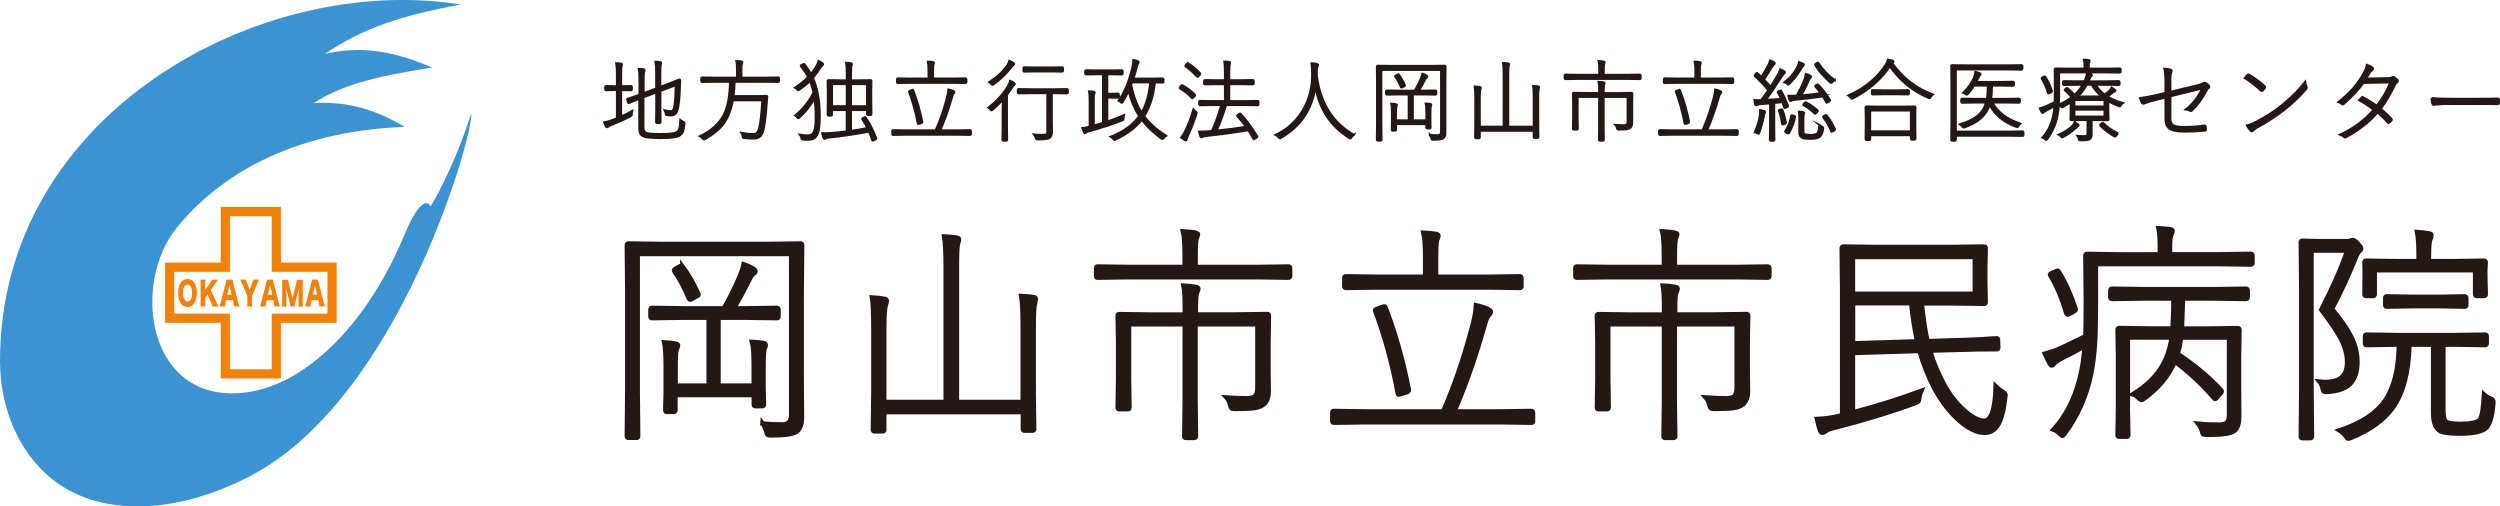
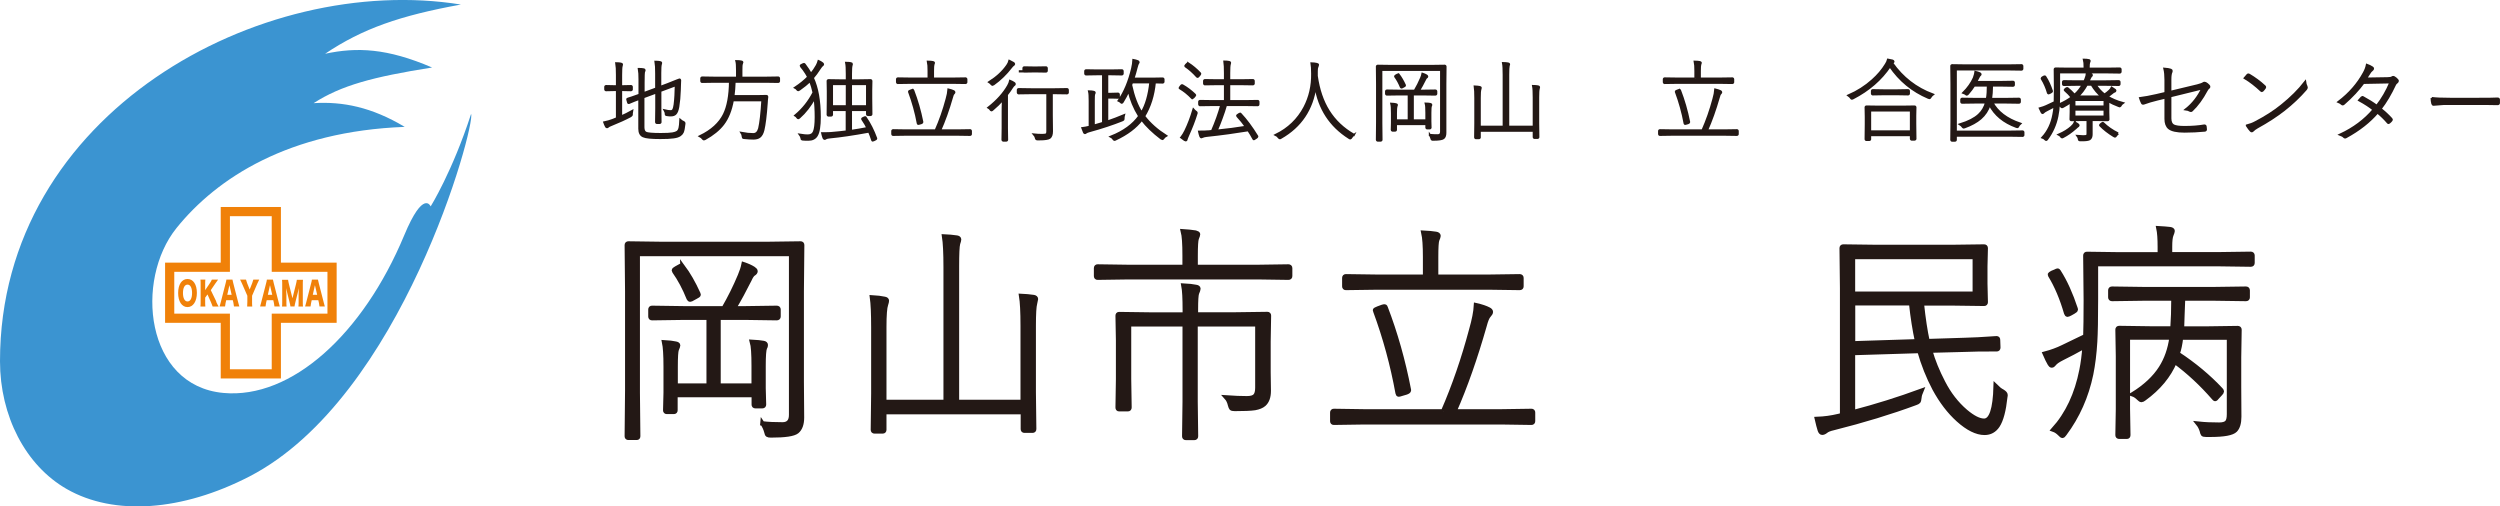
<svg xmlns="http://www.w3.org/2000/svg" id="_レイヤー_2" viewBox="0 0 280.38 56.8">
  <defs>
    <style>.cls-1{fill:none;stroke:#f08109;stroke-width:1.03px;}.cls-1,.cls-2,.cls-3{stroke-miterlimit:10;}.cls-2{stroke-width:.25px;}.cls-2,.cls-3{fill:#231815;stroke:#231815;}.cls-4{fill:#3b94d1;}.cls-4,.cls-5{stroke-width:0px;}.cls-5{fill:#f08109;}.cls-3{stroke-width:.5px;}</style>
  </defs>
  <g id="_01">
    <path class="cls-4" d="M51.69.51c-6.81,1.24-11.02,2.69-15.23,5.52,3.57-.76,6.94-.63,12,1.54-6.67,1.06-10.17,2-13.29,4,3.26-.2,6.49.43,10.22,2.66-12.98.49-21.06,5.72-25.59,11.34-4.71,5.84-3.51,17.7,5.26,18.5,7.63.7,15.65-6.59,20.27-17.67,2.17-5.22,2.97-3.25,2.97-3.25,0,0,2.43-3.89,4.54-10.39.49,1.3-7.72,31.82-24.87,40.68-7.54,3.89-15.16,4.45-20.48,1.41-4.64-2.65-7.49-8.22-7.49-14.34C0,12.59,29.35-3.1,51.69.51Z" />
    <polygon class="cls-1" points="37.24 29.97 30.99 29.97 30.99 23.73 25.27 23.73 25.27 29.97 19.03 29.97 19.03 35.69 25.27 35.69 25.27 41.93 30.99 41.93 30.99 35.69 37.24 35.69 37.24 29.97" />
    <path class="cls-5" d="M22.08,32.85c0,.95-.42,1.59-1.05,1.59s-1.05-.62-1.05-1.58.41-1.57,1.05-1.57,1.05.61,1.05,1.56ZM21.54,32.86c0-.59-.19-.94-.51-.94s-.51.36-.51.94.19.95.51.95.51-.36.51-.95Z" />
    <path class="cls-5" d="M24.24,33.84c.15.32.19.38.28.54h-.67c-.04-.12-.11-.31-.18-.46l-.4-.9-.26.36v.46c0,.22,0,.34.02.54h-.55c.02-.18.02-.32.02-.54v-1.94c0-.22,0-.36-.02-.54h.55c-.02.19-.02.31-.02.54v.64l.52-.77c.1-.15.17-.27.23-.41h.7c-.05.07-.06.09-.1.14q-.13.19-.18.25l-.54.79.62,1.28Z" />
    <path class="cls-5" d="M26.24,34.37c-.02-.17-.04-.27-.06-.39l-.07-.31h-.74l-.07.31c-.03.14-.05.26-.06.39h-.61c.04-.11.06-.2.12-.44l.56-2.18c.05-.18.07-.29.08-.39h.68c.02.1.04.2.09.39l.56,2.18c.05.19.09.34.12.44h-.61ZM25.73,31.98l-.24,1.08h.49l-.25-1.08Z" />
    <path class="cls-5" d="M28.27,33.84c0,.19,0,.35.02.54h-.57c.01-.17.02-.33.02-.54v-.67l-.6-1.37c-.05-.11-.1-.23-.21-.44h.66c.03.13.06.22.12.38l.29.73.29-.73c.06-.17.1-.28.12-.38h.66c-.08.15-.17.36-.21.44l-.59,1.37v.67Z" />
    <path class="cls-5" d="M30.78,34.37c-.02-.17-.04-.27-.06-.39l-.07-.31h-.74l-.07.31c-.03.14-.05.26-.06.39h-.61c.04-.11.06-.2.12-.44l.56-2.18c.05-.18.07-.29.08-.39h.68c.02.1.04.2.09.39l.56,2.18c.05.19.09.34.12.44h-.61ZM30.28,31.98l-.24,1.08h.49l-.25-1.08Z" />
    <path class="cls-5" d="M32.57,34.37c-.01-.13-.04-.26-.11-.54l-.24-.96s-.08-.35-.09-.38q-.03-.13-.04-.18c.02.23.03.52.03.72v.79c0,.25,0,.41.02.56h-.51c.02-.16.02-.31.02-.56v-1.88c0-.22,0-.41-.02-.56h.68c.02.16.04.27.1.51l.39,1.56.39-1.56c.06-.24.08-.36.1-.51h.69c-.02.17-.02.32-.02.56v1.88c0,.27,0,.42.02.56h-.51c.02-.17.02-.3.02-.56v-.79c0-.09,0-.36.01-.47q0-.19.01-.25c-.06.28-.08.41-.12.54l-.25.99c-.06.26-.1.42-.11.53h-.45Z" />
    <path class="cls-5" d="M35.83,34.37c-.02-.17-.04-.27-.06-.39l-.07-.31h-.74l-.07.31c-.03.14-.05.26-.06.39h-.61c.04-.11.06-.2.12-.44l.56-2.18c.05-.18.07-.29.08-.39h.68c.02.1.04.2.09.39l.56,2.18c.05.19.09.34.12.44h-.61ZM35.32,31.98l-.24,1.08h.49l-.25-1.08Z" />
    <path class="cls-2" d="M69.2,13.27v-3.18h-.3l-.94.02s-.07-.02-.07-.07v-.31s.02-.07.07-.07l.94.02h.3v-1.25c0-.61-.02-1.05-.07-1.33.19,0,.36.02.52.05.07,0,.1.04.1.08,0,.02-.01.08-.04.17-.04.11-.06.45-.06,1.01v1.27h.19l.94-.02s.07.02.07.07v.31s-.02.07-.07.07l-.94-.02h-.19v2.99c.41-.18.82-.38,1.23-.61-.02.11-.03.19-.03.25v.05s0,.06,0,.08c0,.06-.05.12-.15.18-.6.32-1.31.64-2.13.97-.2.08-.33.14-.37.19-.05.05-.09.07-.13.07-.04,0-.07-.03-.1-.09-.07-.13-.13-.27-.19-.44.3-.06.62-.15.94-.27.21-.08.37-.14.47-.19ZM73.6,9.92v-1.68c0-.59-.02-1.03-.07-1.31.18,0,.35.02.51.05.07.01.1.04.1.08,0,.04-.01.09-.04.17-.04.11-.06.43-.06.96v1.57l.88-.33c.33-.12.66-.26,1-.4.17-.07.27-.11.28-.11.05,0,.07.02.07.07,0,.1,0,.27-.02.49,0,.22-.01.43-.02.63-.02.69-.08,1.31-.17,1.87-.07.39-.17.65-.32.79-.11.1-.27.16-.49.16-.12,0-.26,0-.42-.03-.08,0-.12-.02-.14-.04-.01-.02-.02-.06-.02-.15,0-.1-.05-.21-.11-.32.25.06.47.09.66.09.14,0,.24-.06.31-.19.06-.11.1-.3.14-.56.08-.63.12-1.37.13-2.19l-1.75.65v1.97l.02,1.55s-.02.07-.07.07h-.34s-.07-.02-.07-.07l.02-1.55v-1.8l-1.46.54v3.38c0,.32.1.53.29.62.19.09.74.14,1.67.14.61,0,1.05-.02,1.33-.07.23-.04.4-.1.52-.18.13-.09.21-.24.26-.45.04-.16.07-.45.09-.86.09.08.19.15.3.19.09.04.14.08.14.14,0,.02,0,.04,0,.07-.05.46-.11.78-.19.95-.06.13-.16.24-.29.33-.17.12-.42.2-.76.24-.33.05-.82.07-1.46.07-.99,0-1.62-.06-1.9-.19-.29-.12-.44-.4-.44-.84v-3.37c-.41.15-.81.31-1.18.47-.02,0-.03,0-.04,0-.02,0-.03-.02-.04-.06l-.09-.32s0-.03,0-.04c0-.02.02-.04.05-.04.19-.05.63-.2,1.32-.45v-1.39c0-.11,0-.22,0-.34,0-.5-.02-.89-.07-1.16.16,0,.33.01.5.04.08,0,.12.04.12.08,0,.04-.02.1-.06.19-.03.08-.05.48-.05,1.19v1.22l1.46-.54Z" />
    <path class="cls-2" d="M81.89,9.16h-1.84l-1.32.02s-.07-.02-.07-.07v-.34s.02-.07.07-.07l1.32.02h2.62v-.81c0-.51-.02-.86-.07-1.05.21,0,.38.02.54.05.08.01.11.04.11.07,0,.03-.02.1-.06.19-.04.08-.05.32-.05.73v.82h2.83l1.32-.02s.07.02.07.07v.34s-.02.07-.07.07l-1.32-.02h-3.59c-.02.58-.06,1.13-.13,1.63h2.54l1.17-.02c.06,0,.08.02.08.07v.02c-.01.1-.03.22-.04.37-.01.17-.02.27-.02.31-.1,1.44-.23,2.44-.37,3.03-.09.38-.24.64-.43.78-.16.12-.39.18-.68.18s-.64-.02-1.02-.06c-.08,0-.13-.02-.15-.04-.01-.02-.02-.06-.03-.15-.01-.15-.05-.27-.11-.36.47.09.9.13,1.29.13.33,0,.55-.21.67-.64.15-.64.27-1.7.36-3.17h-3.33c-.2,1.11-.55,2-1.08,2.69-.47.61-1.15,1.16-2.03,1.65-.07.03-.11.05-.13.05-.03,0-.07-.04-.14-.12-.06-.08-.15-.16-.28-.23,1.3-.63,2.19-1.45,2.68-2.44.43-.87.66-2.1.68-3.68Z" />
    <path class="cls-2" d="M91.36,10.98c-.49.88-1.05,1.61-1.71,2.19-.07.06-.11.08-.13.08-.02,0-.06-.03-.1-.09-.07-.1-.14-.17-.21-.21.85-.71,1.53-1.57,2.04-2.57-.09-.43-.22-.87-.41-1.32-.33.34-.74.67-1.2.99-.06.04-.1.06-.12.06-.03,0-.07-.03-.12-.1-.06-.08-.13-.14-.21-.18.57-.38,1.06-.78,1.46-1.19-.14-.28-.32-.56-.53-.85-.06-.07-.14-.19-.27-.34-.03-.04-.04-.06-.04-.08,0-.02.03-.05.1-.08l.17-.08s.07-.03.09-.03c.02,0,.05.02.08.07.26.35.5.7.7,1.06.25-.3.47-.62.66-.96.09-.18.16-.34.2-.49.16.07.3.15.41.24.05.04.08.07.08.11,0,.04-.03.08-.08.11-.06.04-.16.15-.28.34-.27.43-.54.78-.79,1.07.52,1.12.78,2.58.78,4.38,0,1.02-.11,1.72-.34,2.09-.19.31-.5.46-.92.46-.25,0-.45,0-.62-.02-.07,0-.11-.02-.12-.03,0-.02-.02-.06-.04-.14-.04-.14-.08-.26-.15-.35.37.06.65.08.84.08.35,0,.59-.14.71-.42.13-.3.2-.85.2-1.64s-.04-1.53-.13-2.16ZM94.98,12.33h-1.68v.55s-.02.07-.07.07h-.33s-.07-.02-.07-.07l.02-1.79v-.86l-.02-1.16s.02-.07.07-.07l1.31.02h.77v-.71c0-.6-.02-1.02-.07-1.26.23,0,.4.03.52.05.07,0,.1.04.1.08,0,0-.01.07-.04.17-.04.13-.06.45-.06.95v.72h.9l1.32-.02s.07.02.07.07l-.02,1.03v.95l.02,1.77s-.02.07-.07.07h-.32c-.05,0-.08-.02-.08-.07v-.49h-1.82v2.36c.55-.08,1.18-.18,1.87-.32-.15-.31-.34-.64-.58-.99-.01-.02-.02-.04-.02-.05,0-.02.03-.04.1-.08l.16-.07s.06-.03.07-.03c.02,0,.03.01.05.04.47.68.86,1.46,1.18,2.33,0,.02,0,.03,0,.03,0,.03-.04.06-.11.09l-.16.08c-.06.03-.1.04-.12.04-.02,0-.03-.02-.04-.05-.11-.34-.23-.66-.36-.96-1.78.33-3.24.54-4.4.65-.24.02-.38.06-.44.1-.07.05-.12.07-.15.07-.05,0-.08-.04-.11-.11-.06-.16-.11-.33-.15-.51.12,0,.22,0,.31,0,.25,0,.48,0,.69-.02.6-.05,1.18-.11,1.75-.18v-2.42ZM94.98,11.92v-2.5h-1.68v2.5h1.68ZM95.43,11.92h1.82v-2.5h-1.82v2.5Z" />
    <path class="cls-2" d="M104.94,14.63c.49-1.1.9-2.27,1.23-3.51.12-.43.19-.78.21-1.07.24.06.42.12.55.18.07.03.1.07.1.11,0,.04-.03.09-.09.15-.07.06-.13.21-.19.45-.4,1.39-.84,2.62-1.32,3.69h2.07l1.31-.02s.07.02.07.07v.37s-.02.07-.07.07l-1.31-.02h-6.04l-1.31.02s-.07-.02-.07-.07v-.37s.02-.07.07-.07l1.31.02h3.48ZM104.15,8.82v-.86c0-.47-.02-.82-.07-1.04.22,0,.41.03.54.05.08.01.12.04.12.08,0,.03-.02.08-.06.18-.03.08-.05.32-.05.73v.86h2.27l1.4-.02s.07.02.07.07v.36s-.02.07-.07.07l-1.4-.02h-4.82l-1.4.02s-.07-.02-.07-.07v-.36s.02-.07.07-.07l1.4.02h2.07ZM102.29,10.11s.06-.01.08-.01c.02,0,.04.01.04.04.43,1.11.77,2.29,1.02,3.54,0,.02,0,.03,0,.03,0,.03-.04.06-.11.09l-.2.06c-.07.02-.11.03-.13.03-.02,0-.04-.02-.05-.06-.22-1.2-.55-2.38-.98-3.54,0-.02,0-.03,0-.03,0-.02.05-.04.14-.08l.19-.07Z" />
-     <path class="cls-2" d="M112.92,10.62v3.76l.02,1.31s-.02.07-.06.07h-.37s-.07-.02-.07-.07l.02-1.31v-1.9c0-.1,0-.55.03-1.33-.36.41-.75.79-1.18,1.15-.06.05-.09.07-.12.07s-.06-.03-.1-.09c-.05-.08-.12-.15-.22-.21.98-.77,1.71-1.59,2.2-2.45.12-.22.19-.4.22-.54.15.06.29.14.43.23.06.04.08.07.08.11,0,.05-.02.08-.07.11-.07.04-.14.13-.22.25-.17.27-.36.55-.59.84ZM113.21,6.84c.1.05.24.12.42.22.07.04.1.08.1.12,0,.03-.03.07-.09.11-.08.05-.16.14-.25.26-.57.74-1.23,1.38-1.96,1.9-.06.04-.1.06-.12.06-.02,0-.06-.03-.11-.08-.08-.1-.16-.17-.24-.22.85-.54,1.52-1.16,2.01-1.87.12-.18.2-.34.24-.5ZM117.48,10.44h-1.87l-1.38.02s-.07-.02-.07-.07v-.32s.02-.07.07-.07l1.38.02h2.7l1.37-.02s.07.02.07.07v.32s-.02.07-.07.07l-1.37-.02h-.36v2.45l.02,1.83c0,.35-.08.6-.25.73-.16.11-.54.17-1.15.17h-.19c-.08,0-.13,0-.15-.03-.02-.01-.03-.06-.05-.14-.04-.14-.1-.26-.18-.35.26.03.57.04.92.04.23,0,.39-.03.45-.08.07-.06.1-.16.1-.32v-4.3ZM116.08,8l-1.23.02s-.06-.02-.06-.07v-.32s.02-.07.06-.07l1.23.02h1.82l1.24-.02s.07.02.07.07v.32s-.02.07-.07.07l-1.24-.02h-1.82Z" />
+     <path class="cls-2" d="M112.92,10.62v3.76l.02,1.31s-.02.07-.06.07h-.37s-.07-.02-.07-.07l.02-1.31v-1.9c0-.1,0-.55.03-1.33-.36.41-.75.79-1.18,1.15-.06.05-.09.07-.12.07s-.06-.03-.1-.09c-.05-.08-.12-.15-.22-.21.98-.77,1.71-1.59,2.2-2.45.12-.22.19-.4.22-.54.15.06.29.14.43.23.06.04.08.07.08.11,0,.05-.02.08-.07.11-.07.04-.14.13-.22.25-.17.27-.36.55-.59.84ZM113.21,6.84c.1.05.24.12.42.22.07.04.1.08.1.12,0,.03-.03.07-.09.11-.08.05-.16.14-.25.26-.57.74-1.23,1.38-1.96,1.9-.06.04-.1.06-.12.06-.02,0-.06-.03-.11-.08-.08-.1-.16-.17-.24-.22.85-.54,1.52-1.16,2.01-1.87.12-.18.2-.34.24-.5ZM117.48,10.44h-1.87l-1.38.02s-.07-.02-.07-.07v-.32s.02-.07.07-.07l1.38.02h2.7l1.37-.02s.07.02.07.07v.32s-.02.07-.07.07l-1.37-.02h-.36v2.45l.02,1.83c0,.35-.08.6-.25.73-.16.11-.54.17-1.15.17h-.19c-.08,0-.13,0-.15-.03-.02-.01-.03-.06-.05-.14-.04-.14-.1-.26-.18-.35.26.03.57.04.92.04.23,0,.39-.03.45-.08.07-.06.1-.16.1-.32v-4.3ZM116.08,8l-1.23.02s-.06-.02-.06-.07v-.32s.02-.07.06-.07l1.23.02l1.24-.02s.07.02.07.07v.32s-.02.07-.07.07l-1.24-.02h-1.82Z" />
    <path class="cls-2" d="M124.17,10.53h.47l.76-.02s.07.02.07.07v.3s-.02.07-.07.07l-.76-.02h-.47v2.72c.65-.22,1.27-.46,1.87-.71-.03.11-.04.21-.04.32,0,.08,0,.14-.02.16s-.06.04-.13.07c-1.06.42-2.28.83-3.67,1.21-.19.05-.32.1-.39.16-.05.04-.09.06-.12.06-.03,0-.06-.03-.09-.09-.04-.07-.1-.22-.18-.45.19-.02.47-.08.82-.16v-2.92c0-.5-.02-.85-.07-1.05.2,0,.37.03.51.06.07.01.1.04.1.07,0,.04-.02.1-.06.18-.03.06-.04.31-.04.74v2.8c.56-.16.91-.26,1.06-.31v-5.47h-.74l-1.19.02s-.07-.02-.07-.07v-.31s.02-.07.07-.07l1.19.02h1.66l1.19-.02s.07.02.07.07v.31s-.02.07-.07.07l-1.19-.02h-.47v2.21ZM127.1,8.83h2.16l1.15-.02s.07.02.07.07v.3s-.02.07-.07.07l-.9-.02c-.14,1.47-.54,2.74-1.2,3.81.64.83,1.46,1.56,2.45,2.19-.11.06-.2.15-.28.26-.05.07-.09.1-.11.1-.02,0-.07-.02-.13-.06-.91-.69-1.64-1.39-2.19-2.11-.67.88-1.65,1.61-2.93,2.21-.07.04-.12.05-.13.05-.04,0-.08-.04-.13-.12-.07-.1-.15-.18-.25-.23,1.43-.57,2.48-1.34,3.16-2.3-.57-.91-.96-1.87-1.19-2.87-.2.44-.42.86-.67,1.26-.04.07-.08.1-.1.1s-.06-.02-.1-.07c-.07-.07-.15-.12-.24-.16.66-.94,1.16-2.14,1.51-3.61.08-.36.13-.67.14-.94.16.03.31.07.47.13.07.03.1.06.1.1,0,.03-.02.07-.05.11-.05.06-.11.22-.18.5-.1.41-.22.83-.36,1.25ZM126.96,9.23c-.06.13-.09.23-.11.3.28,1.3.67,2.34,1.18,3.11.51-.83.84-1.97.99-3.41h-2.06Z" />
    <path class="cls-2" d="M132.62,9.58c.51.29.97.64,1.39,1.05.02.02.03.03.03.04,0,.02-.02.05-.05.08l-.15.17c-.06.06-.1.1-.11.1-.01,0-.03,0-.04-.03-.44-.46-.89-.82-1.35-1.09-.03-.01-.04-.03-.04-.04s.02-.04.06-.09l.13-.16s.06-.06.09-.06c.01,0,.03,0,.05.02ZM132.49,15.42c.17-.22.32-.46.45-.73.35-.72.65-1.51.91-2.39.06.07.14.15.24.22.08.05.11.09.11.12,0,.02,0,.06-.03.13-.22.73-.53,1.52-.92,2.39-.11.25-.17.4-.18.47,0,.07-.04.11-.08.11-.03,0-.07-.02-.13-.05-.1-.06-.22-.15-.37-.27ZM133.27,7.12c.45.29.89.66,1.31,1.1.02.02.03.04.03.06s-.02.04-.05.08l-.15.18c-.05.06-.09.08-.11.08-.01,0-.03-.01-.05-.04-.42-.47-.85-.85-1.29-1.15-.02-.02-.03-.03-.03-.04s.02-.04.07-.09l.13-.13s.08-.07.1-.07c0,0,.02,0,.04.02ZM137.49,11.78c-.13.46-.29.95-.49,1.48-.14.4-.33.87-.56,1.4,1.16-.11,2.26-.26,3.31-.43-.31-.44-.63-.84-.97-1.2-.02-.02-.03-.04-.03-.05,0-.02.02-.04.06-.07l.18-.12s.08-.04.09-.04.03,0,.04.02c.64.68,1.26,1.52,1.87,2.51,0,.02.01.03.01.04,0,.02-.03.06-.08.1l-.17.11c-.07.06-.12.08-.13.08-.01,0-.03-.01-.04-.04-.18-.35-.38-.67-.58-.97-1.4.23-2.96.45-4.67.63-.21.02-.35.06-.43.1-.07.04-.12.06-.15.06-.06,0-.09-.04-.12-.11-.06-.16-.1-.33-.14-.51.39,0,.73,0,1.01-.03.05,0,.13,0,.23-.02.08,0,.15-.02.2-.02.44-1,.79-1.98,1.05-2.93h-.98l-1.43.02s-.07-.03-.07-.08v-.31s.02-.07.07-.07l1.43.02h1.39v-1.92h-.91l-1.36.02s-.07-.02-.07-.07v-.32s.02-.07.07-.07l1.36.02h.91v-.81c0-.59-.02-1.02-.06-1.29.17,0,.34.02.52.05.07.01.1.04.1.08,0,0-.01.06-.04.17-.04.13-.06.46-.06.97v.83h1.31l1.37-.02s.07.02.07.07v.32s-.02.07-.07.07l-1.37-.02h-1.31v1.92h1.79l1.43-.02s.06.02.06.07v.31c0,.05-.02.08-.06.08l-1.43-.02h-2.15Z" />
    <path class="cls-2" d="M151.83,15.12c-.12.07-.21.17-.28.29-.05.07-.08.11-.11.11-.03,0-.07-.02-.13-.06-2.12-1.34-3.38-3.28-3.78-5.81-.36,2.6-1.65,4.53-3.88,5.8-.06.04-.1.05-.12.05-.02,0-.07-.04-.13-.11-.09-.12-.19-.21-.3-.26,1.41-.69,2.48-1.72,3.2-3.08.6-1.15.89-2.41.87-3.79,0-.52-.03-.91-.07-1.15.18,0,.37.03.58.07.09.01.13.05.13.1,0,.03-.02.09-.06.19-.06.12-.08.29-.08.52,0,.24,0,.42,0,.53.22,1.55.67,2.86,1.34,3.93.69,1.1,1.63,1.99,2.82,2.67Z" />
    <path class="cls-2" d="M160.37,15.14c.24.03.53.04.88.04.25,0,.38-.14.38-.41v-6.94h-6.72v5.98l.02,1.88s-.02.07-.06.07h-.37s-.07-.02-.07-.07l.02-1.97v-4.28l-.02-1.99s.02-.07.07-.07l1.42.02h4.7l1.42-.02s.07.02.07.07l-.02,1.99v5.45c0,.28-.06.48-.21.6-.14.11-.52.17-1.14.17-.08,0-.13,0-.15-.02-.02-.01-.04-.06-.05-.13-.04-.13-.09-.26-.17-.37ZM158,10.58h-1.11l-1.36.02s-.07-.02-.07-.07v-.3s.02-.07.07-.07l1.36.02h1.78c.27-.46.51-.93.71-1.41.08-.17.13-.34.16-.49.18.06.32.12.43.19.06.04.09.07.09.11,0,.04-.03.08-.09.11-.05.03-.11.11-.17.25-.22.45-.45.86-.68,1.24h.52l1.35-.02c.05,0,.08.02.08.07v.3s-.03.07-.08.07l-1.35-.02h-1.2v2.93h1.54v-.86c0-.51-.02-.86-.07-1.03.22,0,.39.03.5.05.07.01.1.04.1.08s-.01.08-.04.13c-.04.08-.06.34-.06.78v.95l.02.71s-.02.07-.07.07h-.31s-.07-.02-.07-.07v-.41h-3.43v.66s-.02.07-.07.07h-.31s-.07-.02-.07-.07l.02-.76v-1.12c0-.5-.02-.85-.07-1.05.21.01.38.03.5.06.08.01.11.04.11.07,0,.03-.02.09-.06.18-.03.08-.05.33-.05.74v.82h1.45v-2.93ZM156.86,8.37c.25.33.48.72.69,1.18,0,.02.01.03.01.04,0,.03-.04.06-.13.1l-.13.07c-.05.03-.09.05-.12.05-.02,0-.04-.02-.06-.05-.18-.44-.39-.83-.63-1.16-.01-.02-.02-.03-.02-.04,0-.02.03-.05.1-.09l.14-.08c.05-.03.08-.04.09-.04.01,0,.03.01.05.03Z" />
    <path class="cls-2" d="M168.65,14.22v-5.82c0-.61-.02-1.05-.07-1.32.19,0,.37.02.56.05.07.01.1.04.1.08,0,.03-.02.09-.05.18-.03.11-.05.44-.05.99v5.84h2.88v-3.29c0-.6-.02-1.02-.07-1.28.18,0,.36.02.55.05.07.01.1.04.1.08,0,.01-.01.07-.04.18-.04.13-.06.45-.06.97v2.87l.02,1.59s-.02.07-.07.07h-.36s-.07-.02-.07-.07v-.73h-6.07v.76s-.02.07-.07.07h-.36s-.07-.02-.07-.07l.02-1.56v-2.86c0-.59-.02-1.02-.06-1.29.22.01.4.03.55.06.07.01.1.04.1.08,0,.03-.01.09-.04.17-.05.13-.07.45-.07.96v3.24h2.71Z" />
-     <path class="cls-2" d="M179.37,8.4v-.49c0-.51-.02-.86-.07-1.05.2,0,.38.03.55.06.07.02.11.04.11.07,0,.03-.02.09-.06.18-.03.09-.05.34-.05.74v.49h2.73l1.34-.02s.07.02.07.07v.34s-.02.07-.07.07l-1.34-.02h-5.68l-1.34.02s-.07-.02-.07-.07v-.34s.02-.07.07-.07l1.34.02h2.47ZM179.84,10.45h1.71l1.44-.02s.07.02.07.07l-.02,1.12v2.12c0,.26-.06.46-.2.58-.09.08-.22.13-.4.16-.18.03-.48.04-.88.04-.08,0-.13,0-.15-.03-.02-.02-.03-.06-.05-.13-.03-.14-.09-.25-.16-.33.33.02.63.03.89.03.18,0,.3-.04.37-.11.06-.07.09-.18.09-.35v-2.74h-2.71v3.34l.02,1.49s-.02.07-.07.07h-.38s-.07-.02-.07-.07l.02-1.49v-3.34h-2.44v2.36l.02,1.23s-.02.07-.07.07h-.39s-.06-.02-.06-.07l.02-1.21v-1.69l-.02-1.06s.02-.07.06-.07l1.44.02h1.44v-.2c0-.5-.02-.85-.06-1.05.23.01.41.03.54.06.08,0,.11.03.11.07,0,.03-.02.1-.06.19-.03.07-.05.31-.05.72v.21Z" />
    <path class="cls-2" d="M190.94,14.63c.49-1.1.9-2.27,1.23-3.51.12-.43.19-.78.21-1.07.24.06.42.12.55.18.07.03.1.07.1.11,0,.04-.03.09-.09.15-.07.06-.13.21-.19.45-.4,1.39-.84,2.62-1.32,3.69h2.07l1.31-.02s.07.02.07.07v.37s-.02.07-.07.07l-1.31-.02h-6.04l-1.31.02s-.07-.02-.07-.07v-.37s.02-.07.07-.07l1.31.02h3.48ZM190.15,8.82v-.86c0-.47-.02-.82-.07-1.04.22,0,.41.03.54.05.08.01.12.04.12.08,0,.03-.02.08-.06.18-.03.08-.05.32-.05.73v.86h2.27l1.4-.02s.07.02.07.07v.36s-.02.07-.07.07l-1.4-.02h-4.82l-1.4.02s-.07-.02-.07-.07v-.36s.02-.07.07-.07l1.4.02h2.07ZM188.29,10.11s.06-.01.08-.01c.02,0,.04.01.04.04.43,1.11.77,2.29,1.02,3.54,0,.02,0,.03,0,.03,0,.03-.04.06-.11.09l-.2.06c-.07.02-.11.03-.13.03-.02,0-.04-.02-.05-.06-.22-1.2-.55-2.38-.98-3.54,0-.02,0-.03,0-.03,0-.02.05-.04.14-.08l.19-.07Z" />
-     <path class="cls-2" d="M198.34,10.12c-.54-.64-1.05-1.17-1.52-1.58-.02-.02-.03-.04-.03-.05,0-.02.02-.05.07-.11l.09-.12s.07-.07.09-.07.03,0,.05.03c.16.14.31.28.45.42.33-.5.6-.94.78-1.31.1-.21.17-.39.21-.54.17.06.3.13.41.2.07.04.1.08.1.11,0,.03-.03.06-.08.1-.06.04-.12.11-.17.2-.39.65-.72,1.15-.97,1.52.28.3.54.57.76.83.1-.15.36-.58.78-1.3.14-.24.25-.46.31-.66.15.06.29.13.42.21.06.04.09.08.09.11,0,.04-.03.08-.09.12-.08.06-.19.21-.35.47-.71,1.11-1.28,1.95-1.72,2.52.6-.03,1.18-.07,1.75-.12-.13-.3-.25-.54-.37-.73-.01-.02-.02-.04-.02-.05,0-.02.03-.05.09-.07l.17-.07s.06-.02.06-.02c.02,0,.04.01.05.04.3.53.55,1.09.77,1.67,0,.02,0,.03,0,.04,0,.03-.04.06-.12.1l-.12.05c-.07.03-.11.04-.13.04s-.03-.02-.04-.05c-.09-.28-.16-.48-.21-.61l-.93.1v2.66l.02,1.51s-.02.06-.07.06h-.34s-.07-.02-.07-.06l.02-1.51v-2.62c-.46.04-.82.06-1.1.09-.2.02-.33.05-.39.09-.04.03-.07.04-.1.04-.04,0-.07-.04-.09-.12-.03-.1-.05-.25-.07-.45.11.02.23.02.35.02.07,0,.15,0,.23,0,.07,0,.12,0,.16,0,.19-.24.45-.62.8-1.12ZM196.82,14.82c.29-.68.48-1.29.56-1.85.02-.15.03-.29.03-.42,0-.06,0-.12,0-.19.19.03.32.06.41.09s.13.06.13.1c0,.04-.02.07-.05.12-.02.03-.06.15-.1.37-.12.64-.29,1.26-.51,1.85-.03.07-.06.11-.08.11-.02,0-.06-.02-.11-.06-.09-.06-.19-.1-.27-.12ZM199.51,12.43s0-.03,0-.04c0-.02.04-.05.12-.07l.11-.03s.08-.02.09-.02c.02,0,.03.02.05.05.17.39.3.87.41,1.43,0,0,0,.02,0,.03,0,.03-.03.06-.1.08l-.15.05c-.06.02-.1.03-.12.03-.03,0-.05-.02-.05-.07-.08-.58-.19-1.05-.35-1.43ZM201.78,6.98c.18.06.32.12.41.16.08.04.11.07.11.12,0,.05-.03.1-.1.14-.06.05-.12.14-.19.26-.41.71-.86,1.29-1.35,1.74-.05.05-.09.07-.11.07s-.07-.03-.13-.09c-.08-.08-.17-.14-.26-.17.56-.41,1.02-.94,1.39-1.61.12-.23.2-.43.23-.62ZM200.89,13s.02-.06.04-.06c.02,0,.06,0,.12.02l.14.04c.08.02.12.04.12.07,0,0,0,.02,0,.04-.12.64-.35,1.24-.68,1.8-.02.04-.04.05-.06.05s-.06-.01-.11-.04l-.13-.07c-.08-.04-.12-.07-.12-.09,0,0,0-.02.02-.03.34-.53.56-1.11.67-1.73ZM204.46,10.8c-1.02.16-2.08.28-3.16.38-.16.01-.29.04-.38.09-.06.03-.09.05-.11.05-.03,0-.06-.03-.09-.09-.04-.11-.09-.27-.13-.47.07,0,.15,0,.25,0,.24,0,.46,0,.67-.02.37-.67.66-1.25.85-1.76.1-.27.15-.49.17-.67.17.04.32.1.46.17.07.03.11.08.11.13,0,.04-.03.08-.08.12-.06.05-.11.13-.17.26-.26.63-.55,1.2-.87,1.72.92-.07,1.67-.16,2.24-.25-.16-.21-.36-.47-.61-.75-.02-.02-.03-.03-.03-.04,0-.02.03-.04.08-.08l.11-.08s.07-.04.08-.04c.01,0,.03.01.05.03.42.41.87.99,1.33,1.72,0,.02.01.03.01.04,0,.02-.03.05-.09.09l-.14.1c-.07.05-.11.07-.13.07s-.03-.02-.05-.05c-.11-.22-.24-.44-.39-.66ZM204.05,14.02c.08.07.17.14.28.19.09.04.13.09.13.14,0,.02,0,.05,0,.08-.07.52-.22.83-.44.95-.22.12-.54.18-.96.18s-.7-.03-.86-.08c-.26-.09-.39-.3-.39-.63v-1.59c0-.28-.02-.52-.05-.73.17,0,.33.03.48.07.06,0,.09.03.09.07,0,.01-.01.05-.04.12-.03.07-.05.23-.05.49v1.38c0,.24.06.38.18.42.11.04.32.06.63.06.33,0,.56-.04.71-.13.18-.11.27-.44.29-.99ZM202.54,11.49c.43.21.86.51,1.28.88.03.03.04.05.04.07,0,.02-.02.05-.05.09l-.13.14c-.06.06-.09.08-.11.08-.01,0-.03-.01-.05-.03-.38-.39-.79-.7-1.23-.92-.03-.01-.04-.03-.04-.04s.02-.05.06-.11l.09-.1s.08-.07.1-.07c0,0,.02,0,.04.01ZM205.76,8.98c-.11.06-.2.13-.27.21-.06.07-.1.1-.12.1s-.06-.02-.12-.07c-.68-.59-1.24-1.24-1.67-1.95,0-.01-.01-.02-.01-.03,0-.02.03-.05.1-.09l.12-.08s.07-.04.09-.04c.02,0,.03.01.05.04.51.78,1.12,1.42,1.83,1.92ZM204.84,12.94c.38.47.69.98.94,1.55,0,.02.01.03.01.04,0,.02-.03.05-.1.1l-.13.08c-.07.04-.11.06-.13.06-.01,0-.03-.01-.04-.04-.25-.6-.55-1.12-.9-1.57-.02-.02-.02-.04-.02-.05,0-.02.03-.05.1-.09l.12-.07c.06-.03.09-.04.1-.04.01,0,.03.01.05.03Z" />
    <path class="cls-2" d="M212.2,7.07c1.17,1.66,2.68,2.83,4.55,3.53-.08.06-.16.16-.24.28-.05.08-.08.12-.11.12-.02,0-.06-.01-.13-.04-1.79-.76-3.22-1.94-4.31-3.54-.99,1.48-2.37,2.68-4.15,3.6-.06.03-.1.05-.12.05-.03,0-.06-.04-.11-.11-.06-.09-.15-.17-.26-.25,1.01-.44,1.9-1.01,2.68-1.71.62-.55,1.12-1.14,1.51-1.78.12-.19.2-.36.24-.52.22.04.38.07.48.1.08.03.12.06.12.1s-.02.07-.06.1c-.02,0-.03.02-.05.04-.02.02-.03.03-.04.03ZM209.73,15.15v.48s-.02.06-.07.06h-.35s-.07-.02-.07-.06l.02-1.72v-.8l-.02-1.09s.02-.07.07-.07l1.38.02h2.67l1.37-.02c.05,0,.08.02.08.07l-.02.96v.89l.02,1.71s-.03.07-.08.07h-.34s-.07-.02-.07-.07v-.43h-4.59ZM209.73,14.74h4.59v-2.36h-4.59v2.36ZM211.21,10.14h1.61l1.19-.02s.07.02.07.07v.32s-.02.07-.07.07l-1.19-.02h-1.61l-1.19.02s-.07-.02-.07-.07v-.32s.02-.07.07-.07l1.19.02Z" />
    <path class="cls-2" d="M219.34,14.77h6.11l1.4-.02s.07.02.07.07v.34s-.02.07-.07.07l-1.4-.02h-6.11v.49s-.02.07-.07.07h-.35s-.07-.02-.07-.07l.02-2.01v-4.3l-.02-2s.02-.07.07-.07l1.41.02h5.01l1.39-.02s.07.02.07.07v.34s-.02.07-.07.07l-1.39-.02h-6v6.99ZM223.3,11.1h1.73l1.42-.02s.07.02.07.07v.29s-.02.07-.07.07l-1.42-.02h-1.6c.58,1.07,1.62,1.87,3.13,2.38-.1.09-.17.18-.21.27-.03.07-.06.11-.09.11-.02,0-.06-.01-.12-.03-1.41-.51-2.41-1.34-3-2.48-.2.62-.54,1.13-1.01,1.54-.45.39-1.05.72-1.8.99-.06.02-.1.03-.11.03-.03,0-.07-.04-.12-.11-.06-.09-.15-.17-.26-.24.93-.29,1.63-.65,2.09-1.08.39-.36.66-.82.82-1.38h-1.29l-1.42.02s-.07-.02-.07-.07v-.29s.02-.07.07-.07l1.42.02h1.38c.08-.41.11-.91.11-1.51h-1.55c-.2.32-.43.62-.69.92-.06.06-.1.1-.13.1s-.06-.02-.11-.07c-.07-.05-.16-.09-.27-.13.52-.52.92-1.08,1.18-1.67.11-.32.17-.54.18-.66.17.04.32.08.47.15.06.03.09.07.09.1,0,.03-.03.07-.09.12-.04.03-.11.15-.21.35-.07.15-.14.29-.21.4h2.91l1.26-.02s.07.02.07.07v.29s-.02.07-.07.07l-1.26-.02h-1.12c-.01.62-.05,1.13-.11,1.51Z" />
    <path class="cls-2" d="M230.43,11.9c-.3.16-.59.31-.87.45-.2.1-.32.18-.37.24-.05.05-.08.08-.11.08-.03,0-.06-.03-.09-.08-.06-.1-.13-.25-.21-.43.29-.08.53-.17.71-.25.52-.24.84-.39.96-.45.01-.33.02-.85.02-1.55l-.02-2.15s.02-.07.07-.07l1.43.02h1.85v-.2c0-.35-.02-.62-.07-.81.17,0,.34.02.51.05.07,0,.11.03.11.07s-.02.1-.06.19c-.03.08-.05.25-.05.49v.21h2.1l1.41-.02s.07.02.07.07v.3s-.02.07-.07.07l-1.41-.02h-5.42v1.83c0,.81,0,1.38-.02,1.7-.03.51-.08.98-.17,1.39-.19.94-.57,1.8-1.15,2.58-.04.06-.08.08-.1.08s-.06-.03-.11-.08c-.09-.09-.19-.16-.29-.19.62-.68,1.03-1.53,1.22-2.57.06-.28.1-.6.13-.95ZM229.38,8.62c.3.46.54,1,.74,1.6,0,0,0,.02,0,.03,0,.02-.04.05-.12.1l-.13.07c-.06.03-.1.05-.12.05-.02,0-.04-.02-.06-.06-.16-.56-.39-1.09-.69-1.58,0-.02-.01-.03-.01-.04,0-.03.03-.06.09-.1l.14-.08s.07-.03.09-.03c.02,0,.04.01.06.04ZM232.69,13.75c.15.07.27.14.35.21.05.04.07.07.07.11s-.04.07-.11.11c-.05.03-.13.1-.24.21-.45.4-.91.72-1.37.96-.07.04-.11.05-.13.05-.03,0-.07-.03-.11-.1-.07-.1-.15-.16-.23-.2.57-.25,1.03-.54,1.39-.86.17-.15.3-.31.38-.49ZM232.67,10.65c.37-.33.68-.72.92-1.15h-.72l-1.42.02s-.07-.02-.07-.07v-.27s.02-.07.07-.07l1.42.02h.91l.11-.26c.1-.25.16-.47.17-.66.2.04.35.08.46.13.05.02.08.05.08.08,0,.04-.02.07-.06.1-.05.04-.12.14-.19.31l-.13.3h1.99l1.42-.02s.07.02.07.07v.27s-.02.07-.07.07l-1.42-.02h-1.2c.28.44.62.82,1.02,1.12.24-.17.43-.32.57-.46.12-.12.2-.23.24-.32.15.09.26.17.35.24.03.03.05.06.05.09,0,.05-.03.07-.09.09-.08.02-.18.08-.3.19-.16.14-.34.26-.53.37.5.31,1.08.56,1.74.74-.1.07-.17.15-.21.23-.05.08-.08.13-.12.13-.02,0-.05-.01-.11-.04-.45-.17-.84-.35-1.18-.55v1.26l.02.81s-.02.07-.07.07l-1.28-.02h-.54v1.6c0,.27-.07.46-.23.56-.14.07-.4.11-.79.11h-.21c-.08,0-.13,0-.15-.02s-.03-.06-.04-.13c-.02-.12-.07-.23-.13-.31.21.02.41.03.61.03.22,0,.36-.02.42-.06.05-.04.08-.12.08-.25v-1.53h-.56l-1.28.02s-.07-.02-.07-.07l.02-.86v-1.1c-.27.19-.57.37-.88.54-.05.03-.08.04-.1.04-.03,0-.07-.03-.11-.09-.07-.09-.14-.16-.22-.2.58-.26,1.05-.53,1.43-.82-.23-.28-.48-.54-.76-.78-.03-.02-.04-.04-.04-.05s.03-.04.08-.08l.11-.08s.07-.04.08-.04.03.01.06.03c.22.18.48.42.78.74ZM232.64,11.95h3.4v-.75h-3.4v.75ZM232.64,13.08h3.4v-.79h-3.4v.79ZM234.03,9.49c-.3.55-.64,1-1.03,1.34h2.72c-.43-.35-.81-.8-1.13-1.34h-.56ZM237.54,14.97c-.1.07-.17.16-.23.24-.05.07-.08.11-.11.11-.02,0-.06-.02-.12-.06-.61-.37-1.12-.77-1.53-1.19-.01-.01-.02-.02-.02-.03,0-.02.03-.05.09-.11l.11-.09s.08-.06.09-.06c.01,0,.03,0,.05.03.47.46,1.03.85,1.67,1.16Z" />
    <path class="cls-2" d="M242.87,10.42v-1.47c0-.5-.04-.91-.12-1.24.29.02.52.06.7.12.07.02.1.07.1.13,0,.04-.01.07-.03.12-.08.15-.12.44-.12.86v1.37l3.04-.73c.35-.09.57-.17.66-.24.04-.03.09-.05.13-.05.04,0,.08.01.13.03.13.07.24.16.35.28.04.04.06.08.06.13,0,.05-.02.09-.07.12-.09.06-.16.16-.23.29-.49.92-1.04,1.67-1.64,2.24-.04.04-.08.06-.12.06-.03,0-.06-.01-.1-.03-.13-.08-.28-.13-.44-.15.77-.61,1.38-1.4,1.84-2.36l-3.61.89v2.48c0,.41.13.68.38.81.22.11.62.17,1.21.17.86,0,1.6-.06,2.23-.17.02,0,.04,0,.05,0,.05,0,.08.04.09.12.02.1.03.2.03.31,0,.08-.04.12-.12.13-.74.07-1.5.11-2.26.11-.87,0-1.46-.13-1.76-.38-.25-.21-.38-.56-.38-1.04v-2.4l-.92.22c-.58.14-1.08.29-1.51.45-.05.02-.08.02-.1.02-.04,0-.07-.02-.1-.07-.1-.22-.18-.4-.22-.54.48-.06,1.09-.17,1.83-.34l1.02-.24Z" />
    <path class="cls-2" d="M251.76,8.75c.09-.11.19-.23.31-.35.03-.03.06-.04.09-.04.02,0,.04,0,.07.02.64.38,1.23.81,1.75,1.3.04.04.05.07.05.09,0,.02,0,.04-.02.07-.08.12-.17.23-.27.33-.03.03-.05.04-.07.04-.02,0-.04-.01-.06-.03-.62-.58-1.23-1.06-1.85-1.43ZM252,14.08c.35-.09.67-.21.96-.37,1.12-.58,2.08-1.2,2.89-1.85,1.1-.88,1.99-1.77,2.67-2.65.02.16.07.32.15.49.02.04.03.07.03.11,0,.06-.03.12-.09.2-.7.81-1.52,1.59-2.46,2.33-.85.66-1.84,1.31-2.99,1.94-.23.13-.4.26-.51.38-.04.04-.08.06-.11.06s-.07-.02-.11-.06c-.13-.14-.28-.33-.43-.57Z" />
    <path class="cls-2" d="M266.98,12.21c.44.34.85.72,1.23,1.14.02.02.03.05.03.07,0,.02-.01.04-.03.07-.06.08-.14.17-.27.27-.03.02-.06.03-.07.03s-.04-.01-.06-.04c-.37-.43-.76-.81-1.17-1.14-.9,1.05-2.07,1.97-3.52,2.76-.04.03-.08.04-.11.04-.04,0-.07-.01-.1-.04-.1-.11-.25-.2-.44-.27,1.5-.7,2.75-1.63,3.74-2.8-.41-.34-.95-.69-1.62-1.06.06-.07.15-.18.28-.31.04-.03.06-.04.08-.04s.04,0,.06.02c.57.31,1.09.63,1.55.97.62-.78,1.13-1.67,1.54-2.65l-3.04.06c-.57.78-1.3,1.56-2.19,2.34-.05.05-.09.07-.13.07-.03,0-.06-.01-.09-.04-.12-.11-.25-.18-.37-.23,1.21-.92,2.16-2,2.84-3.25.16-.29.28-.59.34-.9.2.07.4.17.6.3.05.03.07.07.07.11,0,.06-.03.11-.1.16-.12.09-.23.22-.32.38-.11.19-.24.39-.38.59l2.42-.04c.27,0,.45-.04.52-.09.04-.03.08-.05.12-.05.04,0,.08.01.13.04.14.08.25.18.35.3.03.03.04.07.04.1,0,.05-.03.09-.08.14-.11.08-.19.17-.23.26-.49,1.05-1.03,1.97-1.62,2.73Z" />
    <path class="cls-2" d="M272.72,11c.45.06,1.14.09,2.06.09h3.18c.93,0,1.64,0,2.15-.03.09,0,.14.04.14.11v.38c0,.08-.05.12-.14.12-.35-.01-.79-.02-1.32-.02h-4.71l-1.14.09c-.08,0-.12-.04-.14-.12-.05-.2-.08-.4-.08-.62Z" />
    <path class="cls-3" d="M85.51,47.49c.62.08,1.37.11,2.25.11.65,0,.97-.36.97-1.07v-18.05h-17.21v15.55l.05,4.89c0,.12-.05.18-.15.18h-.95c-.12,0-.17-.06-.17-.18l.05-5.13v-11.12l-.05-5.18c0-.12.06-.18.17-.18l3.64.05h12.04l3.64-.05c.12,0,.17.06.17.18l-.05,5.18v10.14l.03,4.02c0,.73-.19,1.25-.56,1.56-.37.3-1.34.44-2.91.44-.21,0-.33-.02-.38-.06-.05-.03-.1-.14-.14-.33-.09-.35-.24-.67-.44-.96ZM79.46,35.63h-2.84l-3.49.05c-.12,0-.18-.06-.18-.18v-.79c0-.12.06-.18.18-.18l3.49.05h4.55c.69-1.19,1.3-2.42,1.82-3.67.19-.45.33-.87.41-1.27.45.15.82.32,1.1.5.15.1.23.19.23.28,0,.1-.08.2-.23.29-.13.08-.28.29-.44.65-.58,1.16-1.16,2.23-1.75,3.22h1.34l3.46-.05c.13,0,.2.06.2.18v.79c0,.12-.07.18-.2.18l-3.46-.05h-3.07v7.62h3.95v-2.23c0-1.34-.06-2.23-.19-2.68.56.03.99.07,1.29.13.17.03.25.11.25.22s-.03.22-.1.33c-.1.21-.15.89-.15,2.03v2.48l.05,1.84c0,.12-.06.18-.17.18h-.8c-.12,0-.17-.06-.17-.18v-1.07h-8.79v1.71c0,.12-.06.18-.17.18h-.8c-.12,0-.17-.06-.17-.18l.05-1.98v-2.91c0-1.31-.06-2.22-.17-2.73.54.03.97.08,1.27.15.19.03.29.1.29.19,0,.07-.05.22-.16.47-.08.21-.12.85-.12,1.92v2.13h3.71v-7.62ZM76.55,29.87c.64.86,1.23,1.88,1.76,3.06.02.05.04.09.04.11,0,.07-.11.15-.32.25l-.33.18c-.13.08-.23.13-.3.13-.06,0-.11-.05-.16-.14-.46-1.15-1-2.16-1.61-3.02-.03-.05-.05-.09-.05-.11,0-.06.08-.14.25-.23l.36-.2c.13-.08.21-.11.24-.11.03,0,.08.03.12.09Z" />
    <path class="cls-3" d="M106.06,45.08v-15.13c0-1.58-.06-2.73-.17-3.43.47.02.95.06,1.42.13.17.03.25.1.25.2,0,.08-.04.24-.12.47-.08.29-.12,1.15-.12,2.58v15.18h7.38v-8.56c0-1.55-.06-2.66-.17-3.33.45.02.92.06,1.4.13.17.03.25.11.25.22,0,.03-.03.19-.1.47-.1.34-.15,1.18-.15,2.51v7.46l.05,4.13c0,.13-.06.19-.17.19h-.92c-.12,0-.17-.06-.17-.19v-1.89h-15.55v1.98c0,.12-.06.18-.17.18h-.92c-.12,0-.18-.06-.18-.18l.05-4.06v-7.43c0-1.53-.05-2.65-.15-3.36.56.03,1.03.09,1.4.17.18.03.26.1.26.2,0,.08-.03.23-.1.44-.12.33-.19,1.16-.19,2.49v8.43h6.92Z" />
    <path class="cls-3" d="M132.86,29.94v-1.27c0-1.32-.06-2.23-.19-2.73.5.03.97.08,1.41.15.18.05.28.11.28.18,0,.08-.05.23-.15.47-.08.23-.12.87-.12,1.93v1.27h6.99l3.42-.05c.12,0,.19.06.19.18v.89c0,.12-.06.18-.19.18l-3.42-.05h-14.54l-3.44.05c-.12,0-.17-.06-.17-.18v-.89c0-.12.06-.18.17-.18l3.44.05h6.32ZM134.08,35.27h4.37l3.69-.05c.12,0,.17.06.17.18l-.05,2.92v3.4l.03,2.11c0,.69-.18,1.19-.54,1.51-.23.2-.57.34-1.01.42-.47.07-1.22.1-2.26.1-.2,0-.33-.03-.38-.08-.04-.04-.09-.16-.14-.34-.08-.36-.22-.65-.41-.86.86.06,1.62.09,2.29.09.46,0,.77-.09.94-.28.16-.18.24-.48.24-.9v-7.12h-6.94v8.68l.05,3.87c0,.13-.06.19-.17.19h-.97c-.12,0-.17-.06-.17-.19l.05-3.87v-8.68h-6.25v6.13l.05,3.2c0,.13-.06.19-.17.19h-1c-.1,0-.15-.06-.15-.19l.05-3.15v-4.39l-.05-2.75c0-.12.05-.18.15-.18l3.69.05h3.69v-.52c0-1.3-.05-2.21-.15-2.73.59.03,1.05.08,1.38.15.19.03.29.09.29.19,0,.08-.05.25-.16.5-.08.19-.12.82-.12,1.87v.55Z" />
    <path class="cls-3" d="M161.85,46.14c1.24-2.85,2.29-5.9,3.15-9.13.32-1.11.5-2.04.54-2.78.62.14,1.09.3,1.41.47.17.08.25.18.25.28,0,.11-.08.24-.22.39-.17.17-.33.56-.49,1.17-1.03,3.61-2.15,6.81-3.38,9.6h5.3l3.35-.05c.12,0,.17.06.17.18v.96c0,.12-.06.18-.17.18l-3.35-.05h-15.46l-3.36.05c-.12,0-.17-.06-.17-.18v-.96c0-.12.06-.18.17-.18l3.36.05h8.9ZM159.83,31.03v-2.23c0-1.22-.06-2.12-.19-2.7.58.03,1.04.07,1.39.13.2.03.3.11.3.22,0,.07-.05.22-.15.46-.08.2-.12.84-.12,1.9v2.23h5.81l3.57-.05c.12,0,.19.06.19.18v.94c0,.12-.06.18-.19.18l-3.57-.05h-12.34l-3.59.05c-.12,0-.17-.06-.17-.18v-.94c0-.12.06-.18.17-.18l3.59.05h5.3ZM155.07,34.41c.09-.03.16-.04.21-.04.06,0,.1.03.11.1,1.11,2.89,1.98,5.97,2.61,9.22,0,.05.01.08.01.09,0,.08-.1.16-.29.23l-.51.15c-.18.06-.29.09-.34.09-.06,0-.1-.06-.12-.17-.57-3.13-1.4-6.2-2.51-9.2-.02-.04-.03-.07-.03-.09,0-.04.12-.11.36-.2l.49-.18Z" />
-     <path class="cls-3" d="M186.61,29.94v-1.27c0-1.32-.06-2.23-.19-2.73.5.03.97.08,1.41.15.18.05.28.11.28.18,0,.08-.05.23-.15.47-.08.23-.12.87-.12,1.93v1.27h6.99l3.42-.05c.12,0,.19.06.19.18v.89c0,.12-.06.18-.19.18l-3.42-.05h-14.54l-3.44.05c-.12,0-.17-.06-.17-.18v-.89c0-.12.06-.18.17-.18l3.44.05h6.32ZM187.83,35.27h4.37l3.69-.05c.12,0,.17.06.17.18l-.05,2.92v3.4l.03,2.11c0,.69-.18,1.19-.54,1.51-.23.2-.57.34-1.01.42-.47.07-1.22.1-2.26.1-.2,0-.33-.03-.38-.08-.04-.04-.09-.16-.14-.34-.08-.36-.22-.65-.41-.86.86.06,1.62.09,2.29.09.46,0,.77-.09.94-.28.16-.18.24-.48.24-.9v-7.12h-6.94v8.68l.05,3.87c0,.13-.06.19-.17.19h-.97c-.12,0-.17-.06-.17-.19l.05-3.87v-8.68h-6.25v6.13l.05,3.2c0,.13-.06.19-.17.19h-1c-.1,0-.15-.06-.15-.19l.05-3.15v-4.39l-.05-2.75c0-.12.05-.18.15-.18l3.69.05h3.69v-.52c0-1.3-.05-2.21-.15-2.73.59.03,1.05.08,1.38.15.19.03.29.09.29.19,0,.08-.05.25-.16.5-.08.19-.12.82-.12,1.87v.55Z" />
    <path class="cls-3" d="M207.81,39.6v6.64c2.57-.67,5.12-1.47,7.66-2.4-.12.28-.19.53-.21.76-.02.23-.06.37-.11.43-.04.05-.15.11-.33.17-2.76,1.02-5.83,1.96-9.21,2.81-.41.09-.69.21-.84.34-.15.12-.29.18-.41.18-.1,0-.19-.09-.26-.28-.1-.31-.21-.73-.33-1.26.83-.03,1.64-.14,2.42-.33l.41-.1v-14.26l-.05-4.47c0-.12.06-.18.17-.18l3.84.05h8.22l3.74-.05c.12,0,.18.06.18.18l-.05,2.08v1.87l.05,2.11c0,.12-.06.18-.18.18l-3.74-.05h-3.25c.18,1.72.4,3.13.64,4.24l4.12-.13c1.1-.03,2.05-.08,2.84-.14.14,0,.34-.02.6-.04.11,0,.17-.01.2-.01.1,0,.15.06.15.19l.03.85c0,.13-.06.19-.18.19h-.6c-.77-.01-1.78,0-3.04.05l-3.82.1c.33,1.16.81,2.34,1.44,3.55.67,1.31,1.51,2.4,2.54,3.28.82.69,1.51,1.04,2.07,1.04.8,0,1.23-1.29,1.3-3.87.26.26.51.46.75.58.23.14.35.27.35.39,0,.04,0,.13-.03.25-.16,1.5-.44,2.56-.85,3.19-.36.54-.85.81-1.47.81-.88,0-1.87-.49-2.95-1.46-1-.9-1.89-2.06-2.66-3.48-.7-1.32-1.26-2.73-1.69-4.24l-7.47.23ZM207.81,32.95h13.67v-4.13h-13.67v4.13ZM207.81,38.51l7.2-.23c-.27-1.24-.5-2.67-.67-4.27h-6.52v4.49Z" />
    <path class="cls-3" d="M233.82,38.83c-.97.54-1.81.98-2.5,1.32-.5.25-.82.47-.95.66-.09.12-.18.18-.26.18-.08,0-.15-.06-.22-.18-.16-.27-.35-.65-.56-1.14.76-.2,1.43-.45,2.02-.74.06-.03.55-.26,1.47-.71.44-.21.8-.38,1.06-.51.03-.83.05-2.17.05-4.02l-.05-5.03c0-.12.06-.18.17-.18l3.66.05h4.52v-.84c0-.92-.05-1.62-.15-2.09.52.03.95.06,1.27.1.21.03.31.09.31.2,0,.07-.05.22-.15.47-.09.22-.14.65-.14,1.29v.86h5.46l3.6-.05c.12,0,.19.06.19.18v.84c0,.12-.06.18-.19.18l-3.6-.05h-13.77v3.92c0,2.23-.03,3.82-.09,4.79-.08,1.34-.23,2.55-.45,3.64-.52,2.5-1.51,4.72-2.97,6.68-.11.15-.19.23-.24.23-.06,0-.16-.08-.3-.23-.22-.22-.45-.38-.71-.47,1.58-1.75,2.62-3.98,3.15-6.68.15-.74.27-1.64.35-2.68ZM230.89,30.46c.73,1.14,1.35,2.53,1.89,4.16.02.04.02.08.02.1,0,.07-.09.15-.27.25l-.34.19c-.16.08-.26.13-.31.13-.06,0-.11-.06-.15-.17-.48-1.66-1.08-3.07-1.79-4.23-.03-.05-.04-.08-.04-.1,0-.03.09-.1.26-.19l.36-.15c.12-.07.21-.1.25-.1.03,0,.07.03.11.1ZM244.22,39.67c1.88,1.24,3.5,2.59,4.86,4.05.07.08.1.14.1.18,0,.05-.05.13-.15.24l-.36.39c-.11.14-.19.22-.24.22-.03,0-.09-.05-.16-.14-1.35-1.55-2.8-2.9-4.36-4.05-.67,1.59-1.82,2.98-3.44,4.15-.13.1-.23.15-.3.15-.08,0-.18-.07-.31-.2-.21-.21-.43-.36-.66-.44,1.4-.87,2.45-1.85,3.15-2.95.62-.97,1.02-2.11,1.2-3.42h-4.91v8l.05,2.95c0,.12-.05.18-.15.18h-.87c-.12,0-.18-.06-.18-.18l.05-2.89v-5.97l-.05-2.97c0-.12.06-.18.18-.18l3.51.05h2.47c.07-.99.11-2.11.11-3.36h-3.34l-3.55.05c-.12,0-.19-.06-.19-.18v-.79c0-.12.06-.18.19-.18l3.55.05h7.9l3.57-.05c.12,0,.19.06.19.18v.79c0,.12-.06.18-.19.18l-3.57-.05h-3.49c-.02.36-.04.97-.07,1.82-.02.65-.03,1.17-.05,1.55h2.79l3.47-.05c.12,0,.19.06.19.18l-.05,3.1v3.35l.02,3.3c0,.71-.15,1.21-.44,1.51-.34.35-1.28.52-2.81.52h-.46c-.2,0-.32-.03-.36-.08-.03-.03-.07-.16-.12-.37-.1-.32-.24-.58-.41-.79.74.08,1.53.11,2.36.11.42,0,.72-.09.88-.27.15-.17.22-.47.22-.91v-8.59h-5.39c-.08.73-.21,1.33-.38,1.82Z" />
-     <path class="cls-3" d="M263.26,28.1h-4.02v15.55l.05,5.31c0,.12-.06.18-.18.18h-.9c-.12,0-.17-.06-.17-.18l.05-5.26v-11.21l-.05-5.31c0-.12.06-.18.17-.18l1.81.05h3c.33,0,.54-.03.64-.08.08-.03.15-.05.22-.05.12,0,.3.12.54.37.26.28.39.47.39.57,0,.11-.06.21-.17.3-.17.14-.32.41-.46.79-.78,1.94-1.65,3.83-2.64,5.69,1.17,1.42,1.96,2.62,2.38,3.61.32.75.47,1.54.47,2.35,0,1.09-.27,1.9-.8,2.44s-1.43.86-2.61.91c-.08,0-.14.01-.16.01-.12,0-.2-.03-.24-.1-.03-.04-.06-.16-.11-.34-.07-.3-.18-.53-.33-.71.19.02.38.03.56.03.96,0,1.63-.21,2.02-.63.34-.36.51-.9.51-1.62,0-.82-.24-1.69-.71-2.6-.43-.82-1.16-1.9-2.19-3.25,1.31-2.55,2.28-4.76,2.92-6.63ZM269.05,38.65h-.19l-3.45.05c-.12,0-.17-.06-.17-.18v-.81c0-.12.06-.18.17-.18l3.45.05h6.42l3.44-.05c.12,0,.17.06.17.18v.81c0,.12-.06.18-.17.18l-3.44-.05h-1.25v7.39c0,.7.11,1.13.34,1.27.23.15.75.23,1.56.23,1.19,0,1.92-.16,2.17-.47.25-.32.41-1.27.49-2.83.21.19.44.34.69.44.24.08.36.2.36.36,0,.05,0,.11-.01.19-.11,1.44-.38,2.37-.81,2.78-.47.41-1.45.62-2.92.62-1.24,0-2.02-.11-2.33-.34-.46-.33-.69-1-.69-2.02v-7.62h-2.66c-.07,3.11-.69,5.48-1.88,7.11-.97,1.35-2.52,2.47-4.65,3.34-.17.07-.27.1-.33.1-.07,0-.16-.09-.29-.28-.18-.26-.42-.48-.7-.65,2.44-.8,4.15-1.93,5.14-3.39s1.49-3.54,1.53-6.23ZM271.25,29.3v-.55c0-1.29-.06-2.2-.17-2.73.5.03.94.08,1.32.15.19.03.29.09.29.19,0,.13-.04.29-.12.48-.11.21-.16.85-.16,1.9v.55h2.69l3.51-.05c.12,0,.17.06.17.18l-.05.86v.65l.05,2.08c0,.12-.06.18-.17.18h-.85c-.12,0-.17-.06-.17-.18v-2.7h-11.26v2.7c0,.12-.06.18-.17.18h-.83c-.1,0-.15-.06-.15-.18l.02-2.08v-.55l-.02-.96c0-.12.05-.18.15-.18l3.51.05h2.42ZM270.42,33.29h3.25l2.74-.05c.12,0,.19.06.19.18v.79c0,.12-.06.18-.19.18l-2.74-.05h-3.25l-2.76.05c-.1,0-.15-.06-.15-.18v-.79c0-.12.05-.18.15-.18l2.76.05Z" />
  </g>
</svg>